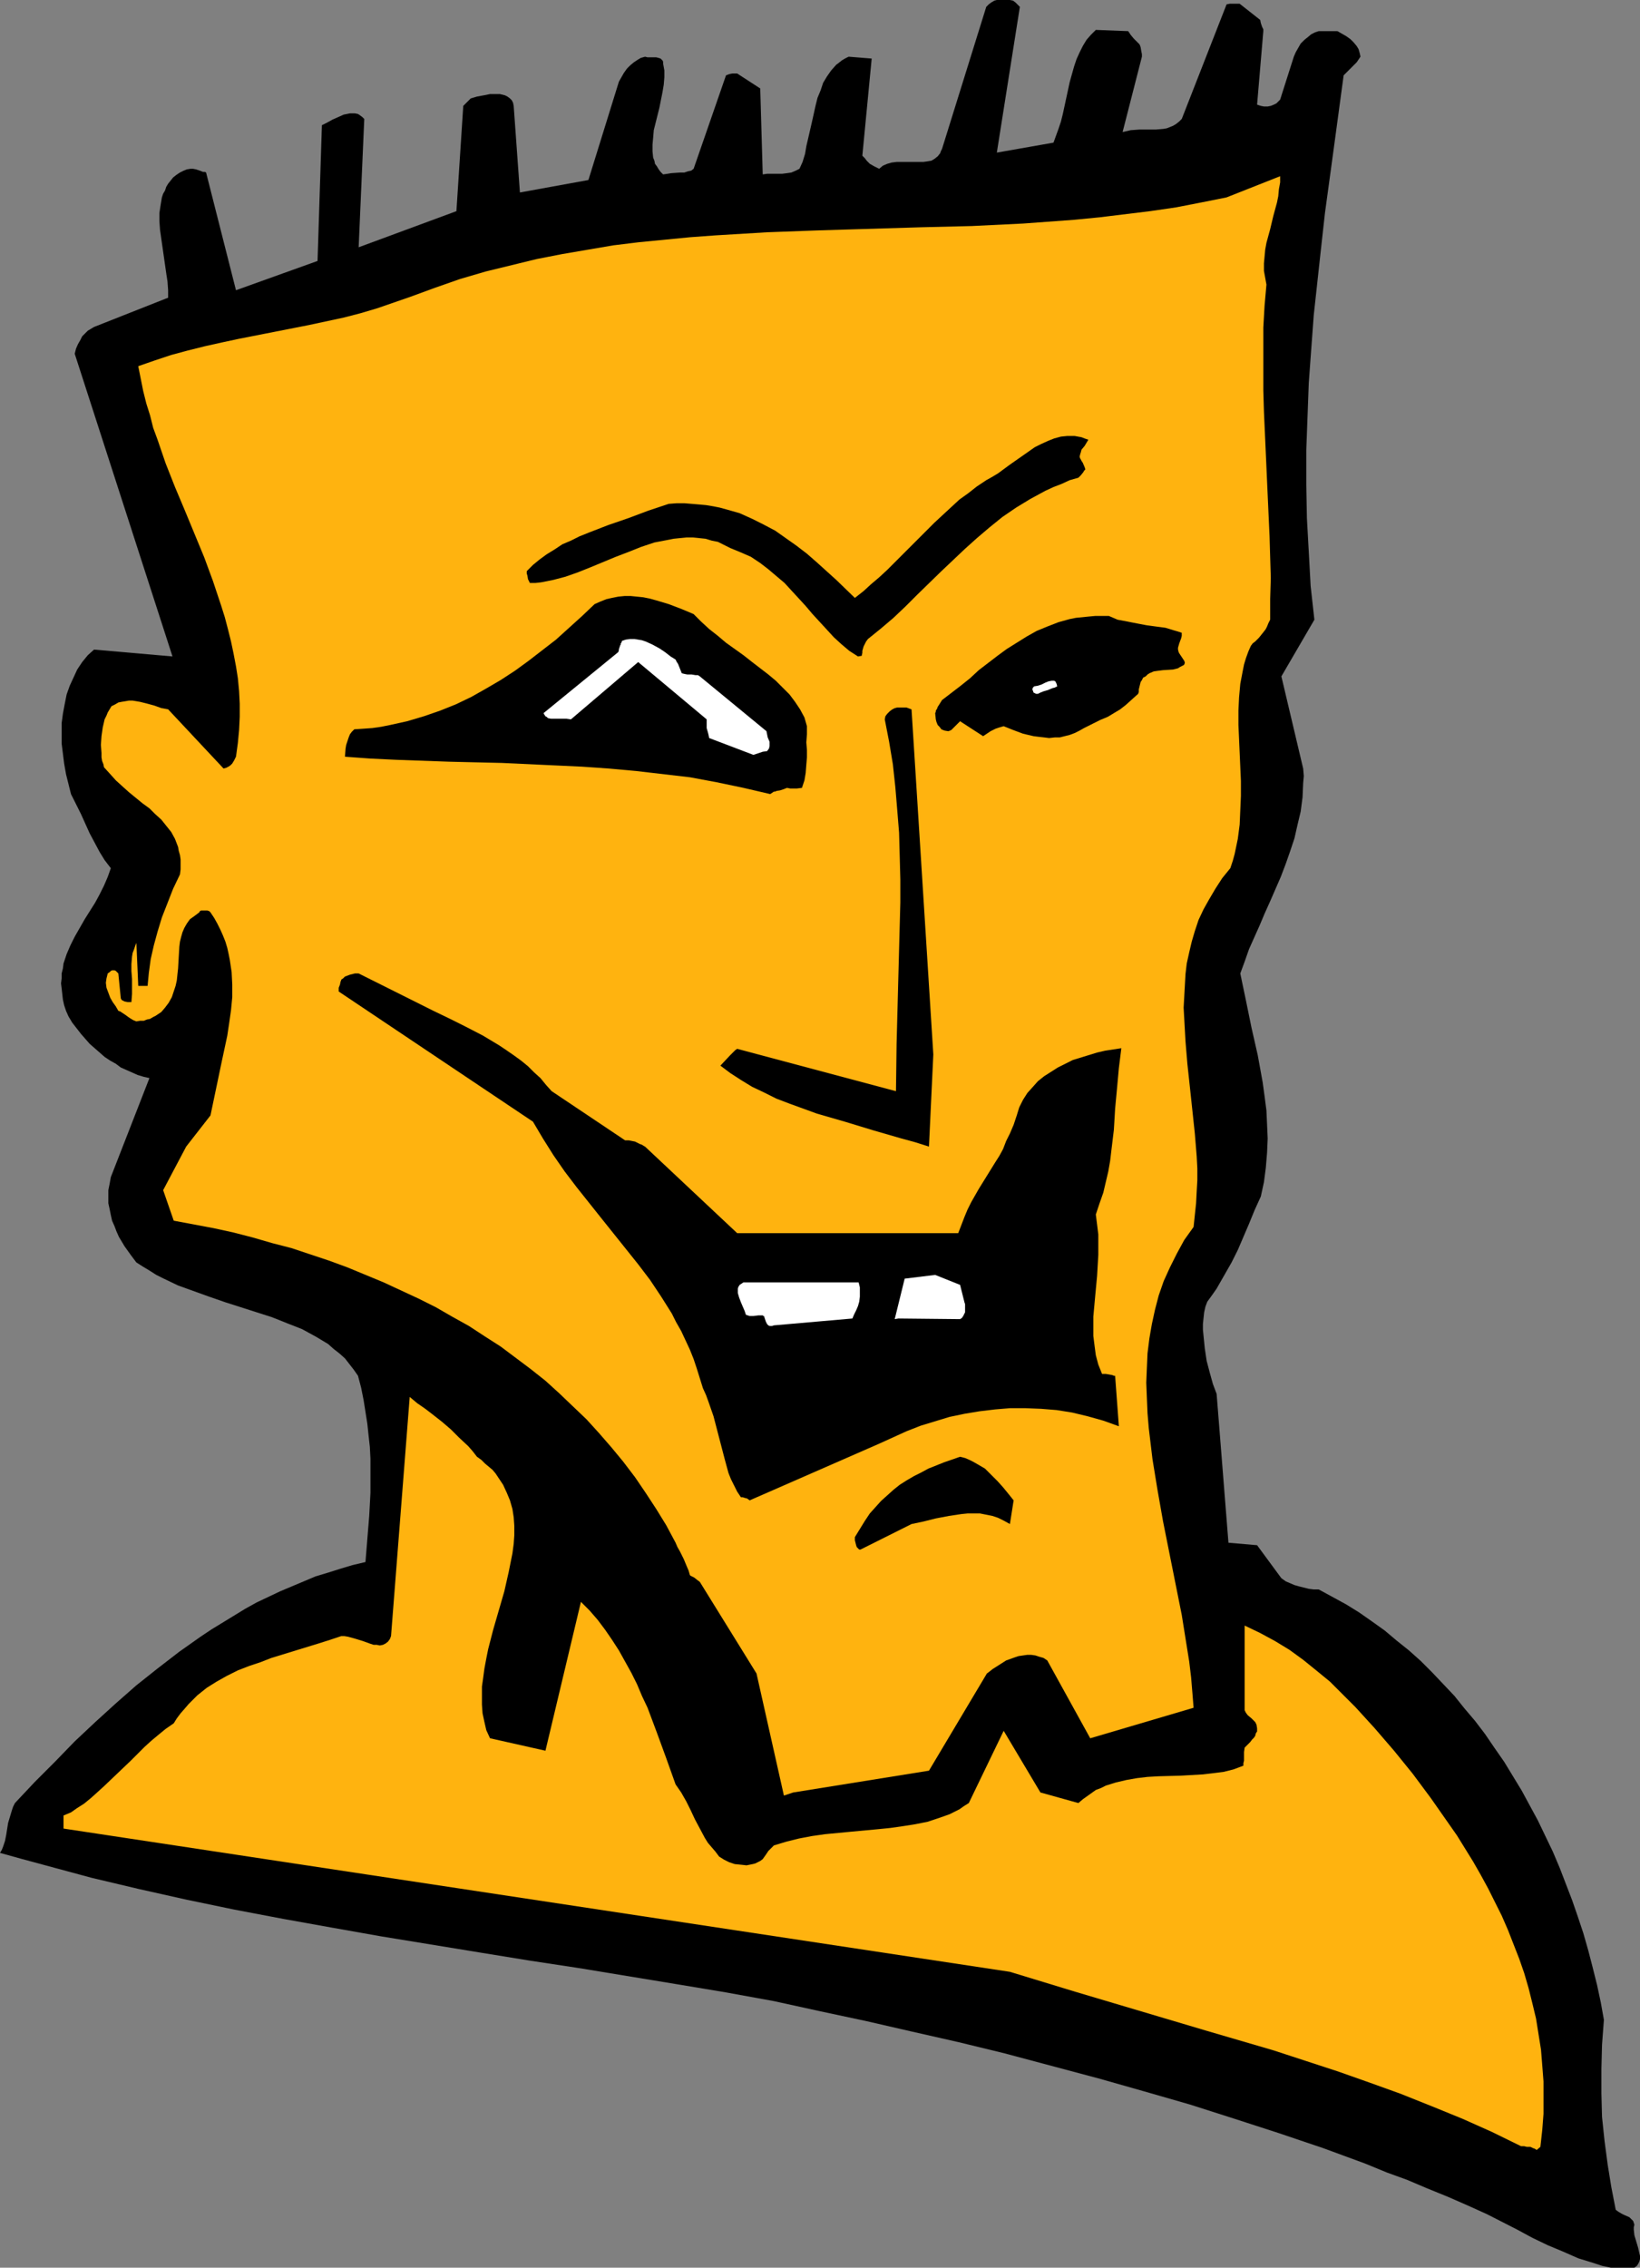
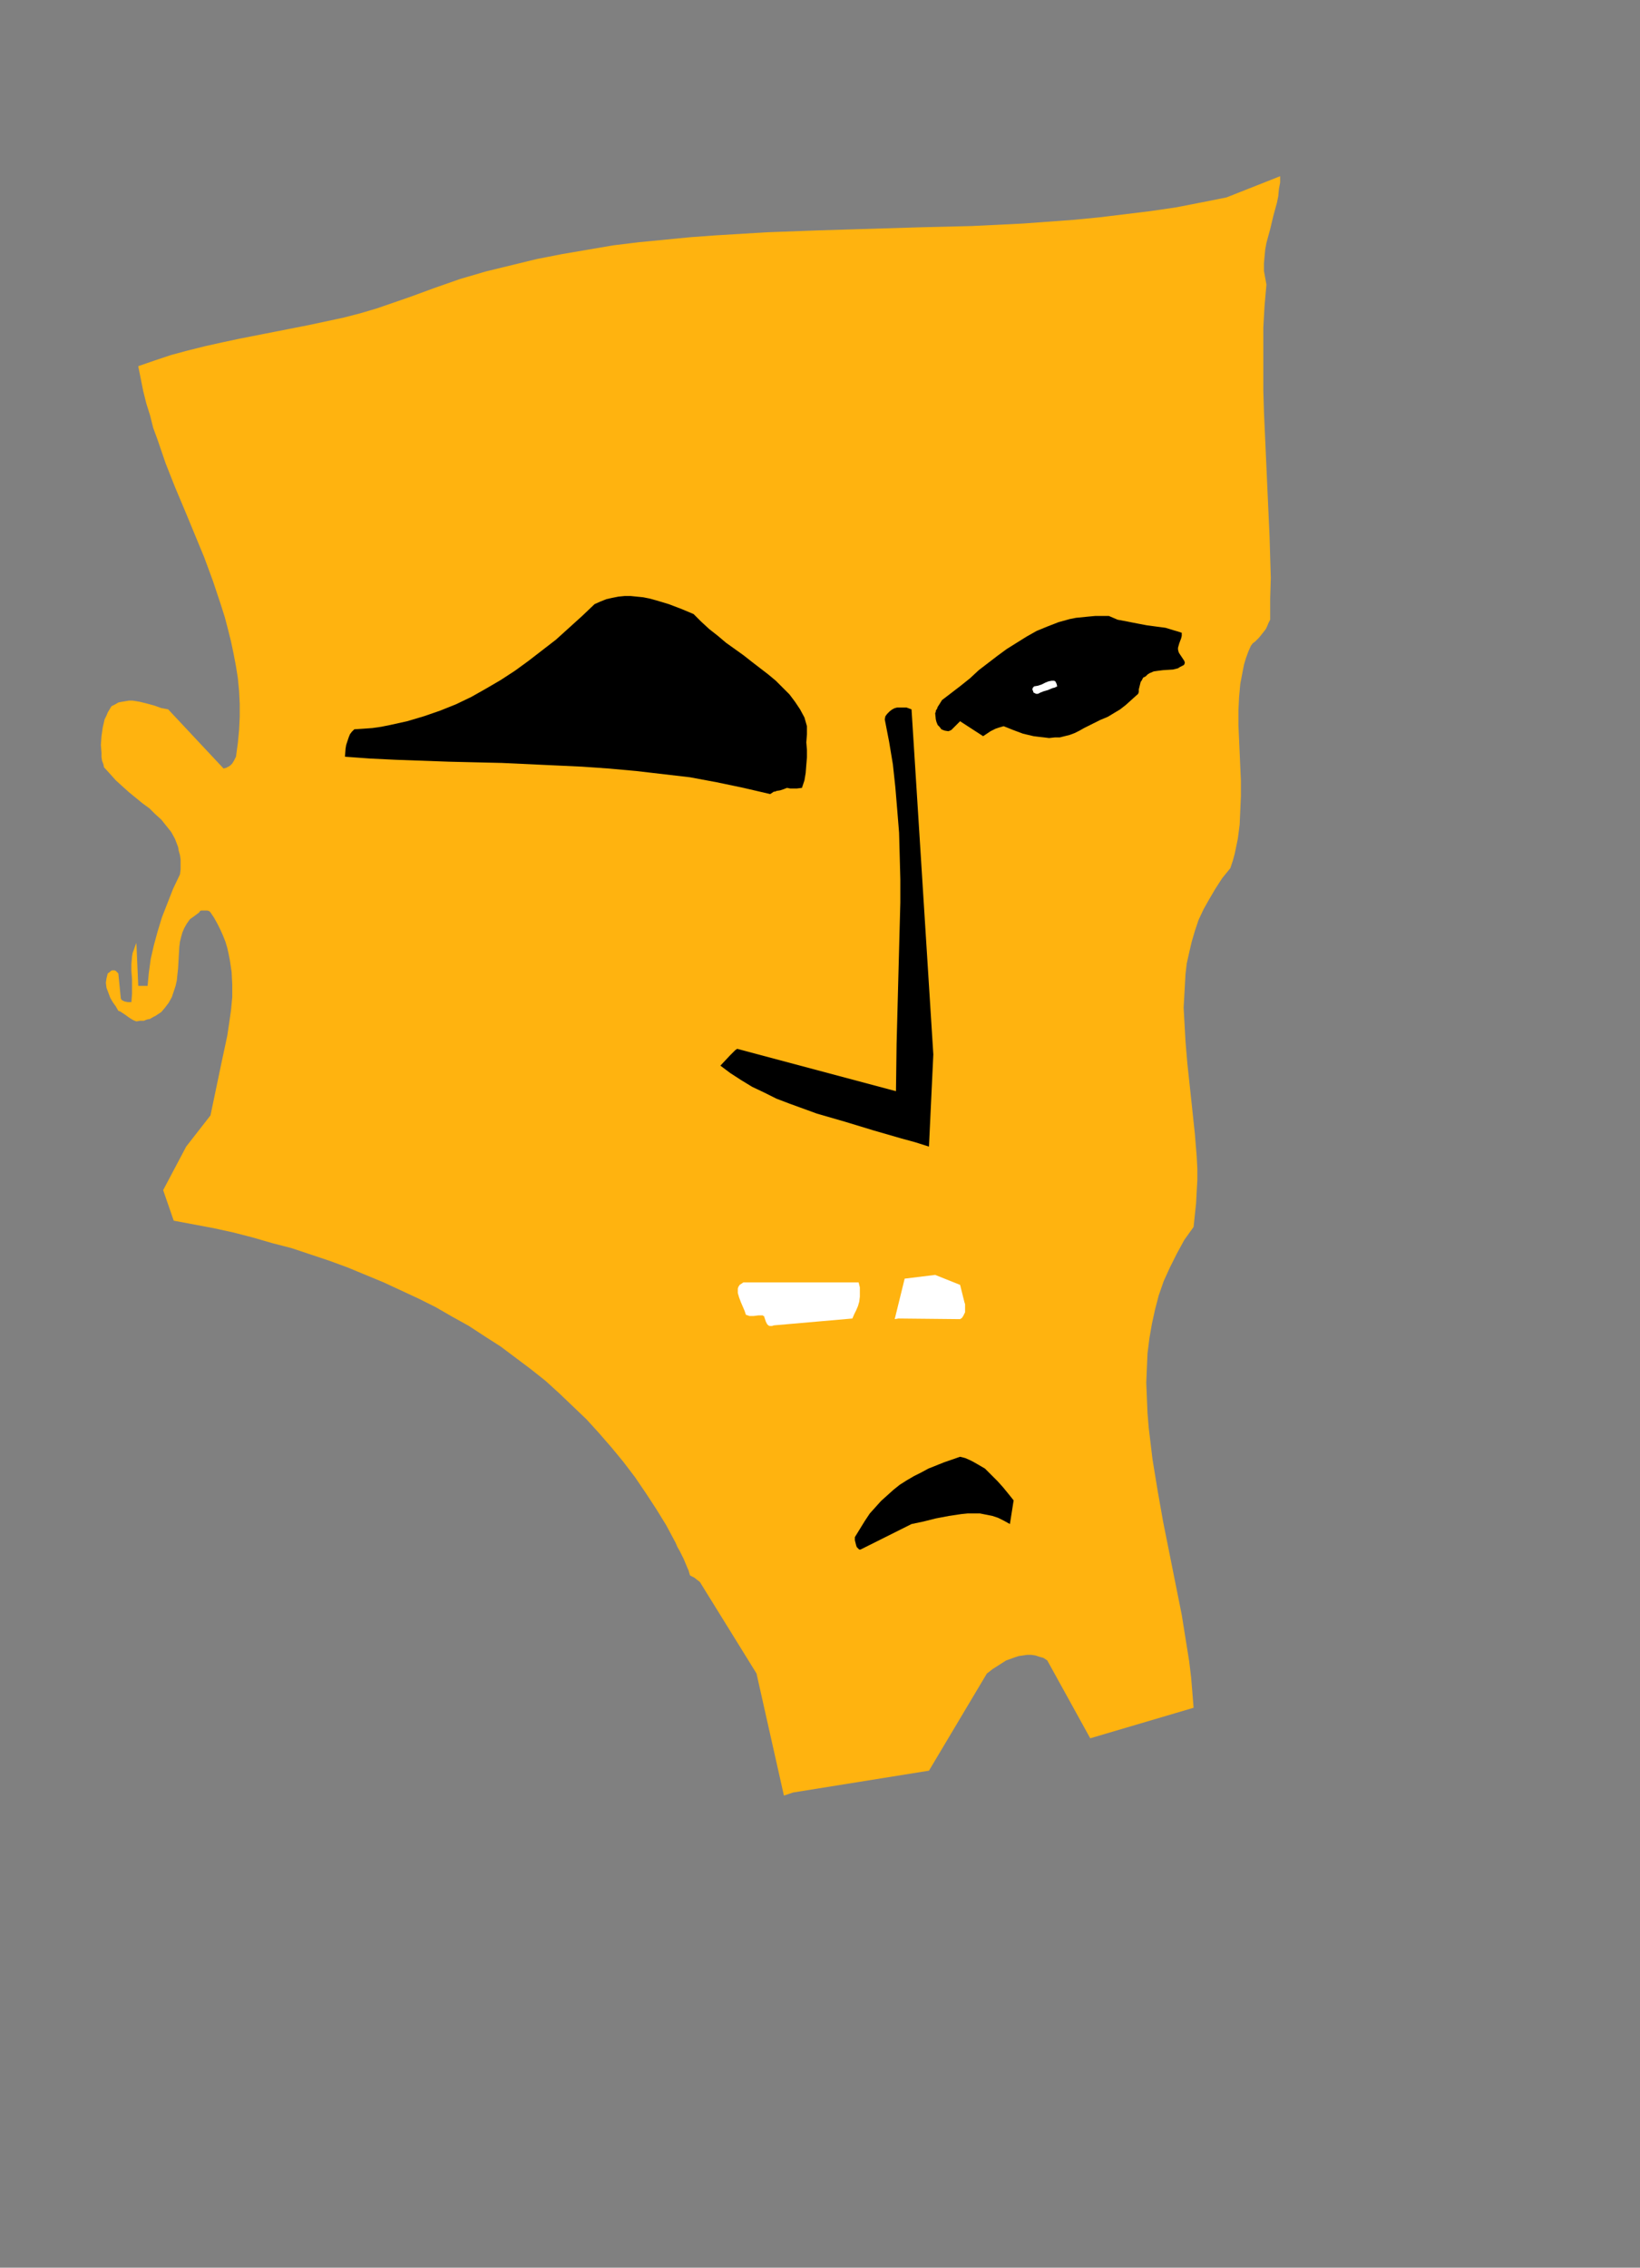
<svg xmlns="http://www.w3.org/2000/svg" xmlns:ns1="http://sodipodi.sourceforge.net/DTD/sodipodi-0.dtd" xmlns:ns2="http://www.inkscape.org/namespaces/inkscape" version="1.0" width="112.623mm" height="155.668mm" id="svg13" ns1:docname="Chisel Chin.wmf">
  <rect width="100%" height="100%" fill="#808080" stroke="none" />
  <ns1:namedview id="namedview13" pagecolor="#ffffff" bordercolor="#000000" borderopacity="0.25" ns2:showpageshadow="2" ns2:pageopacity="0.0" ns2:pagecheckerboard="0" ns2:deskcolor="#d1d1d1" ns2:document-units="mm" />
  <defs id="defs1">
    <pattern id="WMFhbasepattern" patternUnits="userSpaceOnUse" width="6" height="6" x="0" y="0" />
  </defs>
-   <path style="fill:#000000;fill-opacity:1;fill-rule:evenodd;stroke:none" d="m 418.068,588.353 h 6.141 l 0.646,-0.485 0.323,-0.485 0.323,-0.646 0.162,-0.646 v -0.808 l -0.162,-0.646 -0.323,-1.454 -0.485,-1.616 -0.485,-1.616 -0.162,-1.454 v -0.646 l 0.162,-0.646 -0.162,-0.485 -0.162,-0.485 -0.485,-0.485 -0.485,-0.485 -1.454,-0.646 -0.646,-0.323 -0.808,-0.485 -0.646,-0.485 -1.131,-5.817 -0.97,-5.979 -0.808,-6.14 -0.646,-6.14 -0.162,-6.14 v -6.302 l 0.162,-6.302 0.485,-6.464 -0.808,-4.525 -0.97,-4.525 -1.131,-4.525 -1.131,-4.363 -1.293,-4.525 -1.454,-4.363 -1.454,-4.201 -1.616,-4.201 -1.616,-4.201 -1.778,-4.201 -1.939,-4.04 -1.939,-4.04 -2.101,-3.878 -2.101,-3.878 -2.262,-3.717 -2.262,-3.717 -2.586,-3.717 -2.424,-3.555 -2.586,-3.393 -2.747,-3.232 -2.586,-3.232 -2.909,-3.07 -2.909,-3.07 -2.909,-2.909 -3.07,-2.747 -3.232,-2.585 -3.07,-2.585 -3.394,-2.424 -3.232,-2.262 -3.394,-2.101 -3.555,-1.939 -3.555,-1.939 h -1.293 l -1.293,-0.162 -1.293,-0.323 -1.293,-0.323 -1.131,-0.323 -1.131,-0.485 -1.131,-0.485 -1.131,-0.808 -6.303,-8.564 -7.434,-0.646 -3.07,-38.62 -0.485,-1.293 -0.485,-1.293 -0.808,-2.909 -0.808,-3.07 -0.485,-3.232 -0.323,-3.232 -0.162,-1.616 v -1.454 l 0.162,-1.616 0.162,-1.454 0.323,-1.454 0.485,-1.293 1.293,-1.778 1.131,-1.616 1.939,-3.393 1.939,-3.393 1.616,-3.232 2.909,-6.787 1.454,-3.555 1.616,-3.555 0.808,-3.717 0.485,-3.717 0.323,-3.878 0.162,-3.717 -0.162,-3.717 -0.162,-3.555 -0.485,-3.717 -0.485,-3.555 -0.646,-3.555 -0.646,-3.555 -1.616,-7.11 -1.454,-7.11 -1.454,-6.948 1.131,-3.07 1.131,-3.232 2.747,-6.14 1.293,-3.07 1.454,-3.232 2.747,-6.302 1.293,-3.393 1.131,-3.232 1.131,-3.393 0.808,-3.555 0.808,-3.393 0.485,-3.717 0.162,-3.717 0.162,-1.778 -0.162,-1.939 -5.656,-23.915 8.565,-14.705 -0.97,-8.726 -0.485,-8.888 -0.485,-8.726 -0.162,-8.726 v -8.888 l 0.323,-8.726 0.323,-8.726 0.646,-8.888 0.646,-8.726 0.97,-8.888 0.97,-8.888 0.97,-8.726 2.424,-17.775 2.424,-17.937 1.131,-1.131 1.131,-1.131 1.131,-1.131 0.97,-1.454 -0.162,-0.808 -0.323,-1.131 -0.485,-0.808 -0.808,-0.97 -0.808,-0.808 -1.131,-0.808 -1.131,-0.646 -1.131,-0.646 h -4.848 l -0.97,0.323 -0.97,0.485 -0.97,0.808 -0.808,0.646 -0.97,0.97 -0.646,1.131 -0.646,1.131 -0.485,1.131 -3.555,11.15 -0.485,0.485 -0.485,0.485 -0.646,0.323 -0.808,0.323 -0.808,0.162 h -0.97 L 327.247,27.47 326.277,27.147 327.893,8.08 V 7.918 7.595 l -0.323,-0.646 -0.323,-0.97 -0.162,-0.808 -5.333,-4.201 h -0.646 -0.97 -0.97 l -0.808,0.162 -11.635,29.733 -0.646,0.646 -0.808,0.646 -0.808,0.485 -0.808,0.323 -0.808,0.323 -0.97,0.162 -1.939,0.162 h -2.101 -2.101 l -2.262,0.162 -2.101,0.485 5.01,-19.553 v -0.646 l -0.162,-0.808 -0.162,-0.97 -0.162,-0.485 -0.162,-0.323 -1.454,-1.454 -0.808,-0.97 -0.646,-0.97 -8.403,-0.323 -1.293,1.293 -1.131,1.293 -0.97,1.616 -0.808,1.616 -0.808,1.778 -0.646,1.939 -1.131,4.04 -1.778,8.241 -0.485,1.939 -0.646,1.939 -0.646,1.778 -0.646,1.778 -14.706,2.585 L 264.706,1.778 264.222,1.293 263.575,0.646 262.929,0.162 262.121,0 h -3.394 l -0.646,0.162 -0.808,0.485 -0.646,0.485 -0.646,0.646 -11.474,36.843 -0.323,0.646 -0.162,0.485 -0.646,0.808 -0.808,0.646 -0.808,0.485 -0.97,0.162 -1.131,0.162 h -0.97 -1.293 -2.424 -2.262 l -1.293,0.162 -1.131,0.323 -1.131,0.485 -0.97,0.808 -1.293,-0.646 -1.131,-0.646 -0.808,-0.808 -0.485,-0.646 -0.646,-0.646 2.424,-25.208 -5.979,-0.485 -0.97,0.485 -0.808,0.485 -0.808,0.646 -0.646,0.485 -1.293,1.454 -1.131,1.616 -0.97,1.616 -0.646,1.939 -0.808,1.939 -0.485,1.939 -0.97,4.363 -0.97,4.201 -0.485,2.101 -0.323,1.939 -0.646,2.101 -0.808,1.778 -0.97,0.485 -1.131,0.485 -1.131,0.162 -1.293,0.162 h -2.586 -1.293 l -1.131,0.162 -0.646,-22.3 -5.979,-3.878 h -0.485 -0.808 l -0.808,0.162 -0.808,0.323 -8.403,24.239 -0.646,0.485 -0.808,0.162 -0.97,0.323 h -1.131 l -2.262,0.162 -0.97,0.162 -1.131,0.162 -0.646,-0.646 -0.485,-0.646 -0.485,-0.808 -0.485,-0.646 -0.162,-0.808 -0.323,-0.808 -0.162,-1.616 v -1.778 l 0.162,-1.778 0.162,-1.939 0.485,-1.939 0.97,-3.878 0.808,-4.04 0.323,-1.939 0.162,-1.939 v -1.778 l -0.323,-1.778 v -0.485 l -0.162,-0.323 -0.485,-0.485 -0.485,-0.162 -0.646,-0.162 h -2.262 l -0.646,-0.162 -1.131,0.323 -0.808,0.485 -0.97,0.646 -0.97,0.808 -0.808,0.808 -0.808,1.131 -0.646,1.131 -0.646,1.131 -7.919,25.531 -17.776,3.232 -1.616,-22.461 -0.162,-0.808 -0.323,-0.646 -0.485,-0.485 -0.646,-0.485 -0.646,-0.323 -0.646,-0.162 -0.646,-0.162 h -0.808 -1.778 l -1.616,0.323 -1.778,0.323 -1.616,0.485 -0.323,0.323 -0.485,0.485 -0.485,0.485 -0.646,0.646 -1.778,27.309 -25.372,9.372 1.454,-33.288 -0.485,-0.485 -0.646,-0.485 -0.485,-0.323 -0.808,-0.162 h -0.646 -0.646 l -1.616,0.323 -1.454,0.646 -1.454,0.646 -1.454,0.808 -0.646,0.323 L 83.549,32.48 82.418,67.707 61.248,75.301 53.491,44.761 53.168,44.599 h -0.485 l -0.808,-0.323 -0.97,-0.323 -0.808,-0.162 h -0.646 l -0.97,0.162 -0.808,0.323 -0.97,0.485 -0.97,0.646 -0.808,0.646 -0.646,0.808 -0.646,0.808 -0.485,0.808 -0.323,0.97 -0.485,0.808 -0.323,0.97 -0.323,1.939 -0.323,2.101 v 2.101 l 0.162,2.262 0.323,2.262 0.323,2.262 0.323,2.262 0.323,2.262 0.323,2.262 0.323,2.101 0.162,2.262 v 1.939 l -19.231,7.595 -0.808,0.485 -0.808,0.485 -0.646,0.646 -0.808,0.808 -0.485,0.97 -0.646,1.131 -0.485,1.131 -0.323,1.293 25.372,78.533 -20.362,-1.778 -1.616,1.454 -1.454,1.778 -1.293,1.939 -0.97,2.101 -0.97,2.101 -0.808,2.262 -0.485,2.424 -0.485,2.585 -0.323,2.424 v 2.585 2.747 l 0.323,2.585 0.323,2.585 0.485,2.747 0.646,2.585 0.646,2.585 1.293,2.585 1.293,2.585 2.262,5.009 1.293,2.424 1.293,2.424 1.293,2.101 1.616,2.101 -0.808,2.262 -0.97,2.262 -1.131,2.262 -1.131,2.101 -2.747,4.363 -1.293,2.262 -1.293,2.262 -1.131,2.262 -0.97,2.262 -0.808,2.424 -0.162,1.293 -0.323,1.293 v 1.293 l -0.162,1.293 0.162,1.293 0.162,1.454 0.162,1.454 0.323,1.454 0.485,1.454 0.646,1.454 0.97,1.616 1.131,1.454 1.131,1.454 1.131,1.293 1.131,1.293 1.293,1.131 1.293,1.131 1.293,1.131 1.454,0.97 1.454,0.808 1.293,0.97 1.454,0.646 1.454,0.646 1.454,0.646 1.616,0.485 1.454,0.323 -10.019,25.693 -0.323,1.778 -0.323,1.616 v 1.778 1.616 l 0.323,1.454 0.323,1.616 0.323,1.454 0.646,1.454 0.485,1.293 0.646,1.454 1.454,2.424 1.616,2.262 1.454,1.939 1.778,1.131 1.616,0.97 1.778,1.131 1.939,0.97 3.717,1.778 4.04,1.454 4.04,1.454 4.202,1.454 4.04,1.293 4.04,1.293 4.04,1.293 4.04,1.616 3.717,1.454 1.778,0.97 1.778,0.97 1.616,0.97 1.616,0.97 1.454,1.293 1.454,1.131 1.454,1.293 1.131,1.454 1.131,1.454 1.131,1.616 0.808,3.07 0.646,3.232 0.485,3.07 0.485,3.07 0.323,3.07 0.323,2.909 0.162,3.07 v 2.909 5.979 l -0.323,5.979 -0.485,5.979 -0.485,5.979 -3.394,0.808 -3.232,0.97 -3.07,0.97 -3.232,0.97 -3.07,1.293 -3.07,1.293 -3.07,1.293 -3.07,1.454 -3.07,1.454 -2.909,1.616 -2.909,1.778 -2.909,1.778 -2.909,1.778 -2.909,1.939 -5.495,3.878 -5.656,4.363 -5.495,4.363 -5.333,4.686 -5.333,4.848 -5.333,5.009 -5.171,5.332 -5.171,5.171 -5.171,5.494 -0.485,0.97 -0.323,0.97 -0.485,1.616 -0.485,1.616 -0.485,3.07 -0.323,1.616 -0.485,1.454 -0.323,0.808 L 0,480.734 l 5.818,1.616 5.979,1.616 11.959,3.232 12.282,2.909 12.282,2.747 12.443,2.585 12.767,2.424 12.605,2.262 12.767,2.262 25.695,4.201 12.928,2.101 12.767,1.939 12.767,2.101 12.767,2.101 12.605,2.101 12.443,2.262 11.797,2.585 12.12,2.585 11.959,2.747 12.12,2.747 11.959,2.909 12.12,3.232 12.12,3.232 11.959,3.393 11.797,3.393 11.635,3.717 11.474,3.717 11.474,3.878 10.989,4.04 5.495,2.262 5.333,1.939 5.333,2.262 5.171,2.101 5.171,2.262 5.01,2.262 7.919,4.04 3.878,2.101 4.04,1.939 3.878,1.616 4.04,1.778 4.202,1.293 1.939,0.646 z" id="path1" />
-   <path style="fill:#ffb30f;fill-opacity:1;fill-rule:evenodd;stroke:none" d="m 398.837,557.813 0.97,-0.808 0.485,-4.363 0.323,-4.201 v -4.363 -4.04 l -0.323,-4.201 -0.323,-4.04 -0.646,-4.04 -0.646,-4.04 -0.97,-4.04 -0.97,-3.878 -1.131,-3.878 -1.293,-3.717 -1.454,-3.717 -1.454,-3.717 -1.616,-3.717 -1.778,-3.555 -1.778,-3.555 -1.939,-3.555 -1.939,-3.393 -2.101,-3.393 -2.101,-3.393 -2.262,-3.232 -4.525,-6.464 -4.686,-6.302 -4.848,-5.979 -5.01,-5.817 -5.01,-5.494 -3.394,-3.393 -3.232,-3.232 -3.555,-2.909 -3.394,-2.747 -3.555,-2.585 -3.717,-2.262 -3.878,-2.101 -4.04,-1.939 v 21.976 l 0.323,0.646 0.485,0.646 0.97,0.808 0.485,0.485 0.485,0.485 0.323,0.646 0.162,0.97 v 0.808 l -0.323,0.485 -0.162,0.646 -0.323,0.485 -0.485,0.485 -0.485,0.646 -0.646,0.646 -0.808,0.808 -0.162,1.131 v 0.97 1.293 l -0.162,0.646 v 0.646 l -2.586,0.97 -2.586,0.646 -2.586,0.323 -2.747,0.323 -5.656,0.323 -5.818,0.162 -2.909,0.162 -2.747,0.323 -2.747,0.485 -2.747,0.646 -2.586,0.808 -1.293,0.646 -1.293,0.485 -1.131,0.808 -1.131,0.808 -1.131,0.808 -1.131,0.97 -9.858,-2.747 -9.535,-15.998 -9.05,18.745 -1.293,0.808 -1.131,0.808 -1.293,0.646 -1.293,0.646 -2.747,0.97 -2.909,0.97 -3.232,0.646 -3.07,0.485 -3.394,0.485 -3.232,0.323 -6.949,0.646 -6.787,0.646 -3.394,0.485 -3.394,0.646 -3.232,0.808 -3.232,0.97 -1.454,1.454 -0.646,0.97 -0.808,1.131 -0.646,0.485 -0.646,0.323 -0.646,0.323 -0.646,0.162 -1.616,0.323 -1.454,-0.162 -1.616,-0.162 -1.454,-0.485 -1.293,-0.646 -1.293,-0.808 -0.97,-1.293 -0.97,-1.131 -0.97,-1.131 -0.808,-1.293 -1.293,-2.424 -1.293,-2.424 -1.131,-2.424 -1.131,-2.262 -1.293,-2.262 -1.454,-2.101 -2.424,-6.787 -2.424,-6.625 -2.424,-6.464 -1.454,-3.07 -1.293,-3.07 -1.454,-2.909 -1.616,-2.909 -1.616,-2.909 -1.778,-2.747 -1.778,-2.585 -1.939,-2.585 -2.101,-2.424 -2.262,-2.262 -9.211,38.62 -14.383,-3.232 -0.97,-2.101 -0.485,-2.101 -0.485,-2.262 -0.162,-2.262 v -2.262 -2.424 l 0.323,-2.262 0.323,-2.424 0.485,-2.585 0.485,-2.424 1.293,-5.009 1.454,-5.009 1.454,-5.009 1.131,-5.009 0.485,-2.424 0.485,-2.424 0.323,-2.424 0.162,-2.262 v -2.424 l -0.162,-2.262 -0.323,-2.101 -0.646,-2.262 -0.808,-1.939 -0.97,-2.101 -1.293,-1.939 -0.646,-0.97 -0.808,-0.97 -0.97,-0.808 -0.97,-0.808 -0.97,-0.97 -1.131,-0.808 -1.131,-1.454 -1.131,-1.293 -2.424,-2.262 -2.101,-2.101 -2.262,-1.939 -2.262,-1.778 -2.101,-1.616 -2.101,-1.454 -1.939,-1.616 -4.848,62.051 -0.323,0.808 -0.485,0.646 -0.646,0.485 -0.646,0.323 -0.808,0.162 -0.808,-0.162 h -0.808 l -0.97,-0.323 -1.778,-0.646 -2.101,-0.646 -1.778,-0.485 -0.97,-0.162 h -0.808 l -2.909,0.97 -3.07,0.97 -12.12,3.717 -2.909,1.131 -2.909,0.97 -2.909,1.131 -2.909,1.454 -2.586,1.454 -2.586,1.616 -2.424,1.939 -1.131,1.131 -1.131,1.131 -0.97,1.131 -1.131,1.293 -0.97,1.293 -0.808,1.293 -2.101,1.454 -1.778,1.454 -1.939,1.616 -1.778,1.616 -3.555,3.555 -3.555,3.393 -3.394,3.232 -1.778,1.616 -1.616,1.454 -1.778,1.454 -1.778,1.131 -1.616,1.131 -1.939,0.808 v 3.393 l 245.637,37.166 16.968,5.171 34.26,10.18 17.13,5.009 8.403,2.747 8.403,2.747 8.242,2.909 8.08,2.909 8.08,3.232 7.919,3.232 7.595,3.393 7.595,3.717 h 0.808 l 0.646,0.162 h 0.485 0.485 l 0.646,0.323 0.485,0.162 z" id="path2" />
  <path style="fill:#ffb30f;fill-opacity:1;fill-rule:evenodd;stroke:none" d="m 205.883,465.059 35.23,-5.656 15.029,-25.208 0.646,-0.485 0.808,-0.646 1.778,-1.131 1.778,-1.131 2.262,-0.808 0.97,-0.323 1.131,-0.162 1.131,-0.162 h 0.97 l 1.131,0.162 0.97,0.323 1.131,0.323 0.97,0.646 11.151,20.199 26.826,-7.918 -0.323,-4.04 -0.323,-3.878 -0.485,-4.04 -0.646,-4.04 -1.293,-8.08 -1.616,-8.08 -1.616,-8.08 -1.616,-8.08 -1.454,-8.241 -1.293,-7.918 -0.485,-4.04 -0.485,-4.04 -0.323,-3.878 -0.162,-3.878 -0.162,-4.04 0.162,-3.878 0.162,-3.717 0.485,-3.878 0.646,-3.717 0.808,-3.717 0.97,-3.717 1.293,-3.717 1.616,-3.555 1.778,-3.555 1.939,-3.555 2.424,-3.393 0.323,-3.07 0.323,-3.07 0.162,-3.07 0.162,-2.909 v -3.07 l -0.162,-3.07 -0.485,-5.979 -1.293,-12.119 -0.646,-5.979 -0.485,-5.817 -0.323,-5.817 -0.162,-2.909 0.162,-2.909 0.162,-2.909 0.162,-2.909 0.323,-2.747 0.646,-2.909 0.646,-2.747 0.808,-2.747 0.97,-2.909 1.293,-2.747 1.454,-2.585 1.616,-2.747 1.778,-2.747 2.101,-2.585 0.646,-1.939 0.485,-1.778 0.808,-3.878 0.485,-3.717 0.162,-3.717 0.162,-3.717 v -3.878 l -0.323,-7.272 -0.323,-7.272 v -3.717 l 0.162,-3.393 0.323,-3.555 0.646,-3.393 0.323,-1.616 0.485,-1.616 0.646,-1.778 0.646,-1.454 0.485,-0.646 0.646,-0.485 0.97,-0.97 0.646,-0.808 0.646,-0.808 0.485,-0.646 0.323,-0.646 0.323,-0.808 0.485,-0.97 v -5.332 l 0.162,-5.494 -0.323,-10.827 -0.485,-10.665 -0.485,-10.827 -0.485,-10.827 -0.162,-5.494 v -5.333 -5.494 -5.494 l 0.323,-5.656 0.485,-5.494 -0.323,-1.778 -0.323,-1.778 v -1.939 l 0.162,-1.778 0.162,-1.778 0.323,-1.778 0.97,-3.555 0.808,-3.393 0.97,-3.555 0.323,-1.616 0.162,-1.778 0.323,-1.778 v -1.616 l -13.898,5.494 -6.464,1.293 -6.626,1.293 -6.626,0.97 -6.626,0.808 -6.626,0.808 -6.626,0.646 -13.251,0.97 -13.251,0.646 -13.251,0.323 -26.665,0.808 -13.251,0.485 -13.413,0.808 -6.626,0.485 -6.626,0.646 -6.626,0.646 -6.626,0.808 -6.626,1.131 -6.626,1.131 -6.626,1.293 -6.626,1.616 -6.626,1.616 -6.626,1.939 -6.464,2.262 -6.626,2.424 -4.202,1.454 -4.202,1.454 -4.363,1.293 -4.363,1.131 -4.525,0.97 -4.525,0.97 -9.05,1.778 -9.05,1.778 -4.525,0.97 -4.363,0.97 -4.525,1.131 -4.202,1.131 -4.363,1.454 -4.202,1.454 0.646,3.232 0.646,3.232 0.808,3.232 0.97,3.07 0.808,3.232 1.131,3.07 2.101,6.14 2.424,6.14 2.586,6.14 5.01,12.119 2.262,6.14 2.101,6.302 0.97,3.07 0.808,3.07 0.808,3.232 0.646,3.07 0.646,3.393 0.485,3.07 0.323,3.393 0.162,3.232 v 3.393 l -0.162,3.393 -0.323,3.393 -0.485,3.555 -0.485,0.97 -0.485,0.808 -0.485,0.485 -0.485,0.323 -0.646,0.323 -0.646,0.162 -14.383,-15.351 -1.778,-0.323 -1.778,-0.646 -1.778,-0.485 -1.939,-0.485 -1.939,-0.323 h -0.97 l -0.97,0.162 -0.97,0.162 -0.808,0.162 -0.808,0.485 -0.97,0.485 -0.485,0.808 -0.485,0.808 -0.323,0.808 -0.485,0.97 -0.485,2.101 -0.323,2.262 -0.162,2.262 0.162,2.101 v 1.131 l 0.162,0.97 0.323,0.808 0.162,0.808 1.616,1.778 1.454,1.616 1.778,1.616 1.616,1.454 1.778,1.454 1.778,1.454 1.778,1.293 1.454,1.454 1.616,1.454 1.293,1.616 1.293,1.616 0.97,1.778 0.808,2.101 0.162,0.97 0.323,1.131 0.162,1.131 v 1.293 1.293 l -0.162,1.293 -1.778,3.717 -1.454,3.717 -1.454,3.717 -1.131,3.717 -0.97,3.555 -0.808,3.555 -0.485,3.555 -0.323,3.393 h -2.424 l -0.485,-11.15 -0.323,0.808 -0.323,0.97 -0.323,0.808 -0.162,0.97 -0.162,1.939 v 1.778 l 0.162,2.101 v 1.939 1.939 l -0.162,2.101 h -0.97 l -0.808,-0.162 -0.323,-0.162 -0.323,-0.162 -0.162,-0.162 -0.162,-0.323 -0.646,-6.464 -0.323,-0.323 -0.323,-0.323 -0.323,-0.162 h -0.646 l -0.323,0.162 -0.323,0.323 -0.485,0.323 -0.162,0.646 -0.162,0.646 -0.162,1.131 0.162,1.293 0.485,1.293 0.485,1.293 0.646,1.131 0.808,1.131 0.646,1.131 0.485,0.162 0.485,0.323 0.97,0.646 0.646,0.485 0.485,0.323 0.808,0.485 0.808,0.323 0.97,-0.162 h 0.97 l 0.808,-0.323 0.808,-0.162 0.808,-0.485 0.646,-0.323 1.454,-0.97 0.97,-1.131 0.97,-1.293 0.808,-1.454 0.485,-1.454 0.485,-1.454 0.323,-1.454 0.162,-1.616 0.162,-1.454 0.162,-2.909 0.162,-2.747 0.162,-1.293 0.323,-1.293 0.323,-1.131 0.485,-1.131 0.646,-1.131 0.808,-1.131 1.131,-0.808 1.293,-0.97 0.162,-0.323 0.323,-0.162 h 0.323 0.323 0.97 l 0.485,0.162 0.323,0.323 0.97,1.454 0.808,1.454 0.808,1.616 0.646,1.454 0.646,1.616 0.485,1.616 0.323,1.454 0.323,1.616 0.485,3.232 0.162,3.232 v 3.232 l -0.323,3.393 -0.485,3.393 -0.485,3.232 -1.454,6.787 -1.454,6.948 -1.454,6.948 -6.303,8.08 -5.979,11.311 2.747,7.918 5.171,0.97 5.171,0.97 5.171,1.131 5.01,1.293 5.01,1.454 5.01,1.293 4.848,1.616 4.848,1.616 4.848,1.778 4.686,1.939 4.686,1.939 4.525,2.101 4.525,2.101 4.525,2.262 4.202,2.424 4.363,2.424 4.202,2.747 4.04,2.585 3.878,2.909 3.878,2.909 3.878,3.07 3.555,3.232 3.555,3.393 3.555,3.393 3.232,3.555 3.232,3.717 3.07,3.717 3.07,4.04 2.747,4.04 2.747,4.201 2.586,4.201 2.424,4.525 0.485,1.131 0.646,1.131 0.97,1.939 0.808,1.939 0.485,1.131 0.323,1.131 0.162,0.162 0.323,0.162 0.646,0.323 0.808,0.646 0.646,0.485 14.706,23.754 7.111,31.672 z" id="path3" />
  <path style="fill:#000000;fill-opacity:1;fill-rule:evenodd;stroke:none" d="m 223.659,401.877 12.928,-6.464 3.07,-0.646 3.232,-0.808 3.394,-0.646 3.232,-0.485 1.616,-0.162 h 1.616 1.616 l 1.616,0.323 1.616,0.323 1.454,0.485 1.616,0.808 1.454,0.808 0.97,-6.14 -1.293,-1.616 -1.454,-1.778 -1.454,-1.616 -1.616,-1.616 -1.616,-1.616 -1.939,-1.131 -1.131,-0.646 -0.97,-0.485 -1.131,-0.485 -1.293,-0.323 -4.202,1.454 -4.04,1.616 -1.778,0.97 -1.939,0.97 -1.939,1.131 -1.778,1.131 -1.616,1.293 -1.616,1.454 -1.616,1.454 -1.454,1.616 -1.454,1.616 -1.293,1.939 -1.293,2.101 -1.293,2.101 v 0.808 l 0.323,1.293 0.162,0.485 0.323,0.323 0.323,0.323 h 0.323 z" id="path4" />
-   <path style="fill:#000000;fill-opacity:1;fill-rule:evenodd;stroke:none" d="m 194.571,389.273 33.614,-14.705 3.555,-1.616 3.555,-1.616 3.717,-1.454 3.717,-1.131 3.717,-1.131 3.878,-0.808 3.878,-0.646 4.04,-0.485 3.878,-0.323 h 4.04 l 4.04,0.162 4.04,0.323 4.04,0.646 4.04,0.97 4.04,1.131 4.04,1.454 -0.97,-13.089 h -0.323 l -0.323,-0.162 -0.808,-0.162 -0.97,-0.162 h -0.97 l -0.97,-2.424 -0.646,-2.424 -0.323,-2.424 -0.323,-2.585 v -2.424 -2.585 l 0.485,-5.332 0.485,-5.171 0.323,-5.494 v -2.585 -2.747 l -0.323,-2.585 -0.323,-2.585 0.97,-2.909 0.97,-2.747 0.646,-2.747 0.646,-2.747 0.485,-2.747 0.323,-2.747 0.646,-5.333 0.162,-2.747 0.162,-2.747 0.485,-5.171 0.485,-5.333 0.323,-2.585 0.323,-2.585 -4.202,0.646 -2.101,0.485 -2.101,0.646 -2.101,0.646 -2.101,0.646 -1.939,0.97 -1.939,0.97 -1.778,1.131 -1.778,1.131 -1.616,1.293 -1.293,1.454 -1.454,1.616 -1.131,1.778 -0.97,1.939 -0.646,2.101 -0.808,2.424 -0.97,2.262 -0.97,1.939 -0.808,2.101 -0.97,1.778 -1.131,1.778 -2.101,3.393 -2.101,3.393 -1.939,3.393 -0.97,1.939 -0.808,1.939 -0.808,2.101 -0.808,2.101 h -57.369 l -23.917,-22.461 -0.323,-0.162 -0.485,-0.323 -0.485,-0.162 -0.646,-0.323 -0.646,-0.323 -0.808,-0.162 -0.808,-0.162 h -0.97 l -19.069,-12.766 -1.454,-1.616 -1.454,-1.778 -1.616,-1.454 -1.616,-1.616 -1.778,-1.454 -1.778,-1.293 -2.101,-1.454 -1.939,-1.293 -4.04,-2.424 -4.363,-2.262 -4.202,-2.101 -4.363,-2.101 -19.392,-9.695 h -0.485 -0.485 l -1.293,0.323 -1.293,0.485 -0.485,0.485 -0.485,0.323 v 0.162 l -0.162,0.323 -0.162,0.808 -0.323,0.808 v 0.97 l 50.42,33.773 2.586,4.363 2.747,4.363 2.909,4.201 3.07,4.04 6.303,7.918 6.464,8.08 3.232,4.04 3.07,4.04 2.909,4.363 2.747,4.363 1.131,2.262 1.293,2.262 1.131,2.424 1.131,2.424 0.97,2.424 0.808,2.424 0.808,2.585 0.808,2.585 0.808,1.778 0.646,1.778 1.293,3.717 0.97,3.717 0.97,3.717 0.97,3.717 0.97,3.555 0.646,1.616 0.808,1.616 0.808,1.616 0.97,1.454 h 0.485 l 0.485,0.162 0.646,0.162 z" id="path5" />
  <path style="fill:#ffffff;fill-opacity:1;fill-rule:evenodd;stroke:none" d="m 200.873,343.866 20.362,-1.778 0.485,-1.131 0.485,-0.97 0.485,-1.131 0.323,-1.131 0.162,-1.293 v -1.131 -1.293 l -0.323,-1.293 h -29.897 l -0.485,0.323 -0.485,0.323 -0.323,0.485 -0.162,0.485 v 0.646 0.485 l 0.323,1.131 0.485,1.293 0.485,1.131 0.485,1.131 0.323,0.97 0.485,0.162 0.485,0.162 h 0.485 0.485 l 1.293,-0.162 h 0.485 0.646 l 0.162,0.162 h 0.162 l 0.162,0.485 0.162,0.485 0.162,0.485 0.323,0.646 0.323,0.323 0.323,0.162 h 0.323 0.323 z" id="path6" />
  <path style="fill:#ffffff;fill-opacity:1;fill-rule:evenodd;stroke:none" d="m 233.194,342.088 15.999,0.162 0.485,-0.323 0.323,-0.485 0.485,-0.97 v -0.97 -1.131 l -0.162,-0.485 -0.162,-0.646 -0.323,-1.293 -0.323,-1.293 -0.323,-1.293 -6.464,-2.585 -7.919,0.97 -2.586,10.503 z" id="path7" />
  <path style="fill:#000000;fill-opacity:1;fill-rule:evenodd;stroke:none" d="m 241.112,297.489 1.131,-23.915 -5.656,-89.521 -1.293,-0.485 h -1.131 -1.293 l -0.646,0.162 -0.646,0.323 -0.646,0.485 -0.646,0.646 -0.485,0.646 -0.162,0.808 1.131,5.817 0.97,5.817 0.646,5.979 0.485,5.817 0.485,5.979 0.162,5.979 0.162,6.14 v 5.979 l -0.323,12.119 -0.323,12.281 -0.323,12.281 -0.162,12.281 -41.209,-10.988 -0.485,0.323 -0.485,0.485 -0.97,0.97 -2.424,2.585 2.586,1.939 2.747,1.778 2.909,1.778 3.07,1.454 3.232,1.616 3.394,1.293 3.555,1.293 3.555,1.293 7.272,2.101 7.434,2.262 7.272,2.101 3.555,0.97 z" id="path8" />
  <path style="fill:#000000;fill-opacity:1;fill-rule:evenodd;stroke:none" d="m 200.873,205.382 h 0.323 l 0.323,-0.162 0.97,-0.162 0.97,-0.323 0.808,-0.323 0.808,0.162 h 0.808 0.97 l 1.293,-0.162 0.646,-1.939 0.323,-1.939 0.162,-2.101 0.162,-1.939 v -1.939 l -0.162,-1.939 0.162,-2.101 v -2.101 l -0.323,-1.131 -0.323,-1.131 -1.131,-2.101 -1.293,-1.939 -1.454,-1.939 -1.778,-1.778 -1.778,-1.778 -1.939,-1.616 -2.101,-1.616 -2.101,-1.616 -2.262,-1.778 -4.525,-3.232 -2.101,-1.778 -2.262,-1.778 -2.101,-1.939 -1.939,-1.939 -3.07,-1.293 -3.394,-1.293 -3.232,-0.97 -1.778,-0.485 -1.616,-0.323 -1.616,-0.162 -1.616,-0.162 h -1.616 l -1.616,0.162 -1.616,0.323 -1.454,0.323 -1.616,0.646 -1.454,0.646 -3.232,3.07 -3.394,3.07 -3.394,3.07 -3.555,2.747 -3.555,2.747 -3.555,2.585 -3.717,2.424 -3.878,2.262 -3.717,2.101 -4.04,1.939 -4.04,1.616 -4.202,1.454 -4.363,1.293 -4.363,0.97 -2.424,0.485 -2.262,0.323 -2.262,0.162 -2.424,0.162 -0.646,0.646 -0.485,0.646 -0.323,0.808 -0.323,0.97 -0.323,0.97 -0.162,0.97 -0.162,2.101 6.626,0.485 6.787,0.323 13.575,0.485 6.787,0.162 6.949,0.162 13.898,0.646 6.949,0.323 6.949,0.485 7.111,0.646 6.949,0.808 6.949,0.808 6.949,1.293 6.949,1.454 6.949,1.616 z" id="path9" />
-   <path style="fill:#ffffff;fill-opacity:1;fill-rule:evenodd;stroke:none" d="m 197.964,195.04 1.131,-0.162 0.485,-0.646 0.162,-0.646 v -0.485 -0.646 l -0.485,-1.131 -0.162,-0.808 -0.162,-0.808 -17.292,-14.22 -0.485,-0.323 H 180.511 l -0.97,-0.162 h -1.131 l -0.808,-0.162 -0.646,-0.162 -0.323,-0.808 -0.323,-0.808 -0.323,-0.808 -0.323,-0.485 -0.323,-0.646 -1.293,-0.808 -1.454,-1.131 -1.454,-0.97 -1.778,-0.97 -1.778,-0.808 -0.97,-0.323 -0.97,-0.162 -0.97,-0.162 h -1.131 l -1.131,0.162 -0.97,0.323 -0.162,0.485 -0.162,0.162 v 0.323 l -0.162,0.162 v 0.162 0 l -0.162,0.323 v 0.162 l -0.162,0.323 v 0.323 l -0.162,0.485 -19.392,15.836 0.162,0.323 0.323,0.485 0.323,0.162 0.323,0.323 0.808,0.162 h 0.97 0.97 0.97 1.131 l 1.131,0.162 17.453,-14.866 17.776,14.866 v 1.131 1.131 l 0.323,1.131 0.162,0.646 0.162,0.808 11.474,4.363 z" id="path10" />
  <path style="fill:#000000;fill-opacity:1;fill-rule:evenodd;stroke:none" d="m 257.111,189.708 0.646,-0.323 0.646,-0.323 0.97,-0.323 1.131,-0.323 2.424,0.97 2.586,0.97 2.747,0.646 1.293,0.162 1.454,0.162 1.293,0.162 1.454,-0.162 h 1.293 l 1.293,-0.323 1.293,-0.323 1.293,-0.485 1.293,-0.646 1.131,-0.646 2.262,-1.131 1.939,-0.97 1.939,-0.808 1.616,-0.97 1.616,-0.97 1.454,-1.131 1.616,-1.454 1.616,-1.454 0.162,-0.485 v -0.646 l 0.323,-1.293 0.162,-0.646 0.323,-0.485 0.323,-0.646 0.646,-0.323 0.485,-0.485 0.485,-0.323 1.131,-0.485 1.131,-0.162 1.293,-0.162 2.586,-0.162 1.293,-0.323 0.485,-0.323 0.646,-0.323 0.323,-0.162 0.162,-0.162 0.162,-0.485 -0.162,-0.485 -0.323,-0.485 -0.323,-0.485 -0.323,-0.485 -0.323,-0.485 -0.162,-0.323 -0.162,-0.646 v -0.485 l 0.323,-1.131 0.485,-1.293 0.162,-0.646 v -0.808 l -0.97,-0.323 -1.131,-0.323 -2.101,-0.646 -2.424,-0.323 -2.424,-0.323 -2.586,-0.485 -2.424,-0.485 -2.586,-0.485 -2.262,-0.97 h -1.939 -1.616 l -1.778,0.162 -1.616,0.162 -1.616,0.162 -1.616,0.323 -2.909,0.808 -2.909,1.131 -2.747,1.131 -2.586,1.454 -2.586,1.616 -2.586,1.616 -2.424,1.778 -4.848,3.717 -2.262,2.101 -2.424,1.939 -4.848,3.717 -0.808,1.293 -0.323,0.485 -0.162,0.485 -0.323,0.485 v 0.323 l -0.162,0.323 v 0 l 0.162,1.616 0.162,0.646 0.323,0.808 0.485,0.485 0.485,0.646 0.808,0.323 0.97,0.162 0.485,-0.162 0.323,-0.162 0.646,-0.646 0.323,-0.323 0.323,-0.323 0.485,-0.485 0.485,-0.485 5.979,3.878 z" id="path11" />
  <path style="fill:#ffffff;fill-opacity:1;fill-rule:evenodd;stroke:none" d="m 270.039,179.689 0.808,-0.323 1.131,-0.323 1.131,-0.485 0.646,-0.162 0.646,-0.323 -0.162,-0.646 -0.162,-0.323 -0.162,-0.323 -0.323,-0.162 h -0.323 -0.323 l -0.808,0.162 -0.808,0.323 -0.97,0.485 -0.97,0.323 -0.97,0.162 -0.323,0.323 -0.162,0.485 0.162,0.323 0.162,0.485 0.323,0.162 0.323,0.162 h 0.485 z" id="path12" />
-   <path style="fill:#000000;fill-opacity:1;fill-rule:evenodd;stroke:none" d="m 223.659,170.155 0.162,-0.808 v -0.485 l 0.323,-1.131 0.323,-0.646 0.323,-0.646 0.485,-0.646 3.394,-2.747 3.232,-2.747 3.07,-2.909 3.07,-3.07 6.141,-5.979 6.141,-5.817 3.232,-2.909 3.232,-2.747 3.394,-2.747 3.555,-2.424 3.717,-2.262 3.878,-2.101 2.101,-0.97 2.101,-0.808 2.101,-0.97 2.262,-0.646 0.646,-0.646 0.646,-0.808 0.162,-0.323 0.162,-0.162 0.162,-0.162 v 0 -0.162 0 l -0.162,-0.485 -0.485,-1.131 -0.323,-0.485 -0.162,-0.323 -0.162,-0.323 v 0.162 0 l -0.162,-0.646 0.162,-0.646 0.162,-0.485 0.162,-0.646 0.808,-0.97 0.485,-0.808 0.485,-0.808 -0.97,-0.323 -0.808,-0.323 -1.778,-0.323 h -1.939 l -1.616,0.162 -1.778,0.485 -1.616,0.646 -1.778,0.808 -1.616,0.808 -1.616,1.131 -1.616,1.131 -1.616,1.131 -1.616,1.131 -3.07,2.262 -1.616,0.97 -1.454,0.808 -2.424,1.616 -2.262,1.778 -2.262,1.616 -2.101,1.939 -4.363,4.04 -4.04,4.04 -4.202,4.201 -4.04,4.04 -2.101,1.939 -2.101,1.778 -1.939,1.778 -2.262,1.778 -4.848,-4.686 -5.01,-4.525 -2.586,-2.262 -2.747,-2.101 -2.747,-1.939 -2.747,-1.939 -3.07,-1.616 -2.909,-1.454 -3.232,-1.454 -3.394,-0.97 -1.778,-0.485 -1.616,-0.323 -1.939,-0.323 -1.778,-0.162 -1.939,-0.162 -1.939,-0.162 h -1.939 l -2.101,0.162 -5.333,1.778 -5.171,1.939 -5.171,1.778 -5.01,1.939 -2.424,0.97 -2.262,1.131 -2.262,0.97 -1.939,1.293 -2.101,1.293 -1.778,1.293 -1.778,1.454 -1.616,1.616 v 0.323 0.323 l 0.162,0.485 0.162,0.97 0.485,0.97 h 1.454 l 1.454,-0.162 1.616,-0.323 1.616,-0.323 3.07,-0.808 3.232,-1.131 3.232,-1.293 6.626,-2.747 3.394,-1.293 3.232,-1.293 3.394,-1.131 3.394,-0.646 1.616,-0.323 1.616,-0.162 1.616,-0.162 h 1.778 l 1.616,0.162 1.616,0.162 1.616,0.485 1.616,0.323 1.616,0.808 1.616,0.808 2.747,1.131 2.586,1.131 2.424,1.616 2.101,1.616 2.101,1.778 2.101,1.778 1.778,1.939 1.939,2.101 1.778,1.939 1.778,2.101 3.717,4.04 1.778,1.939 1.939,1.778 2.101,1.778 2.262,1.454 z" id="path13" />
</svg>